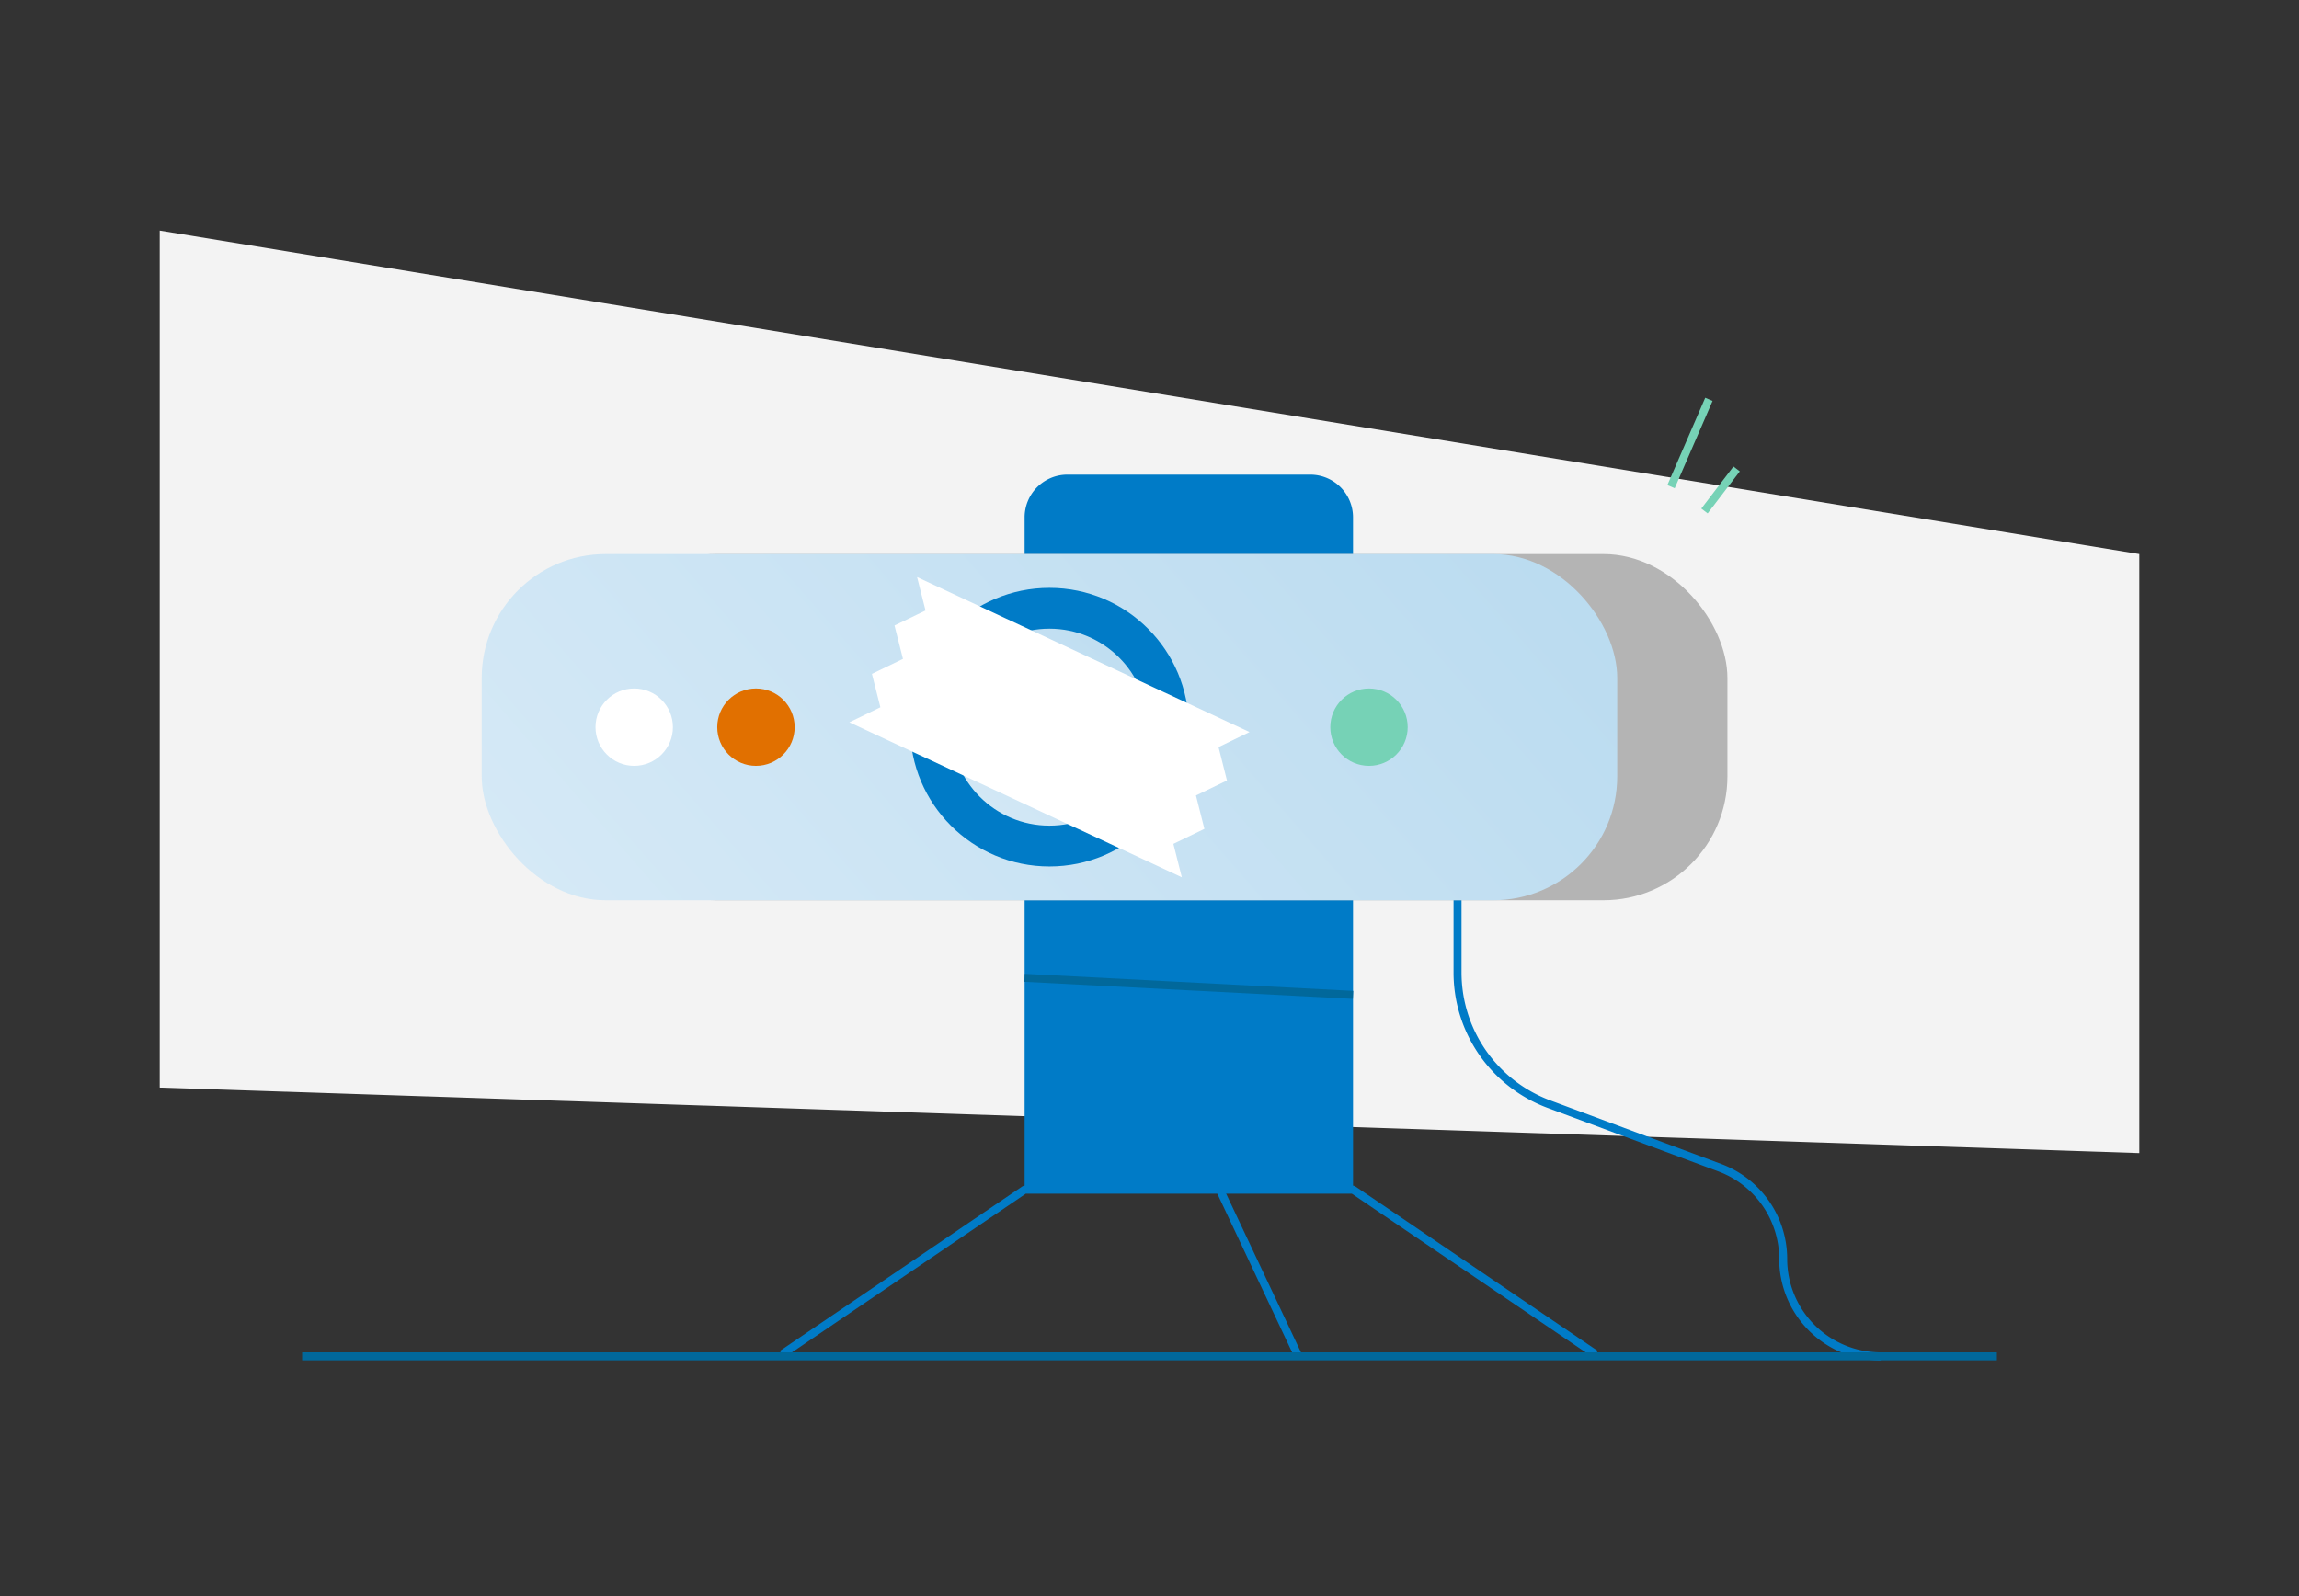
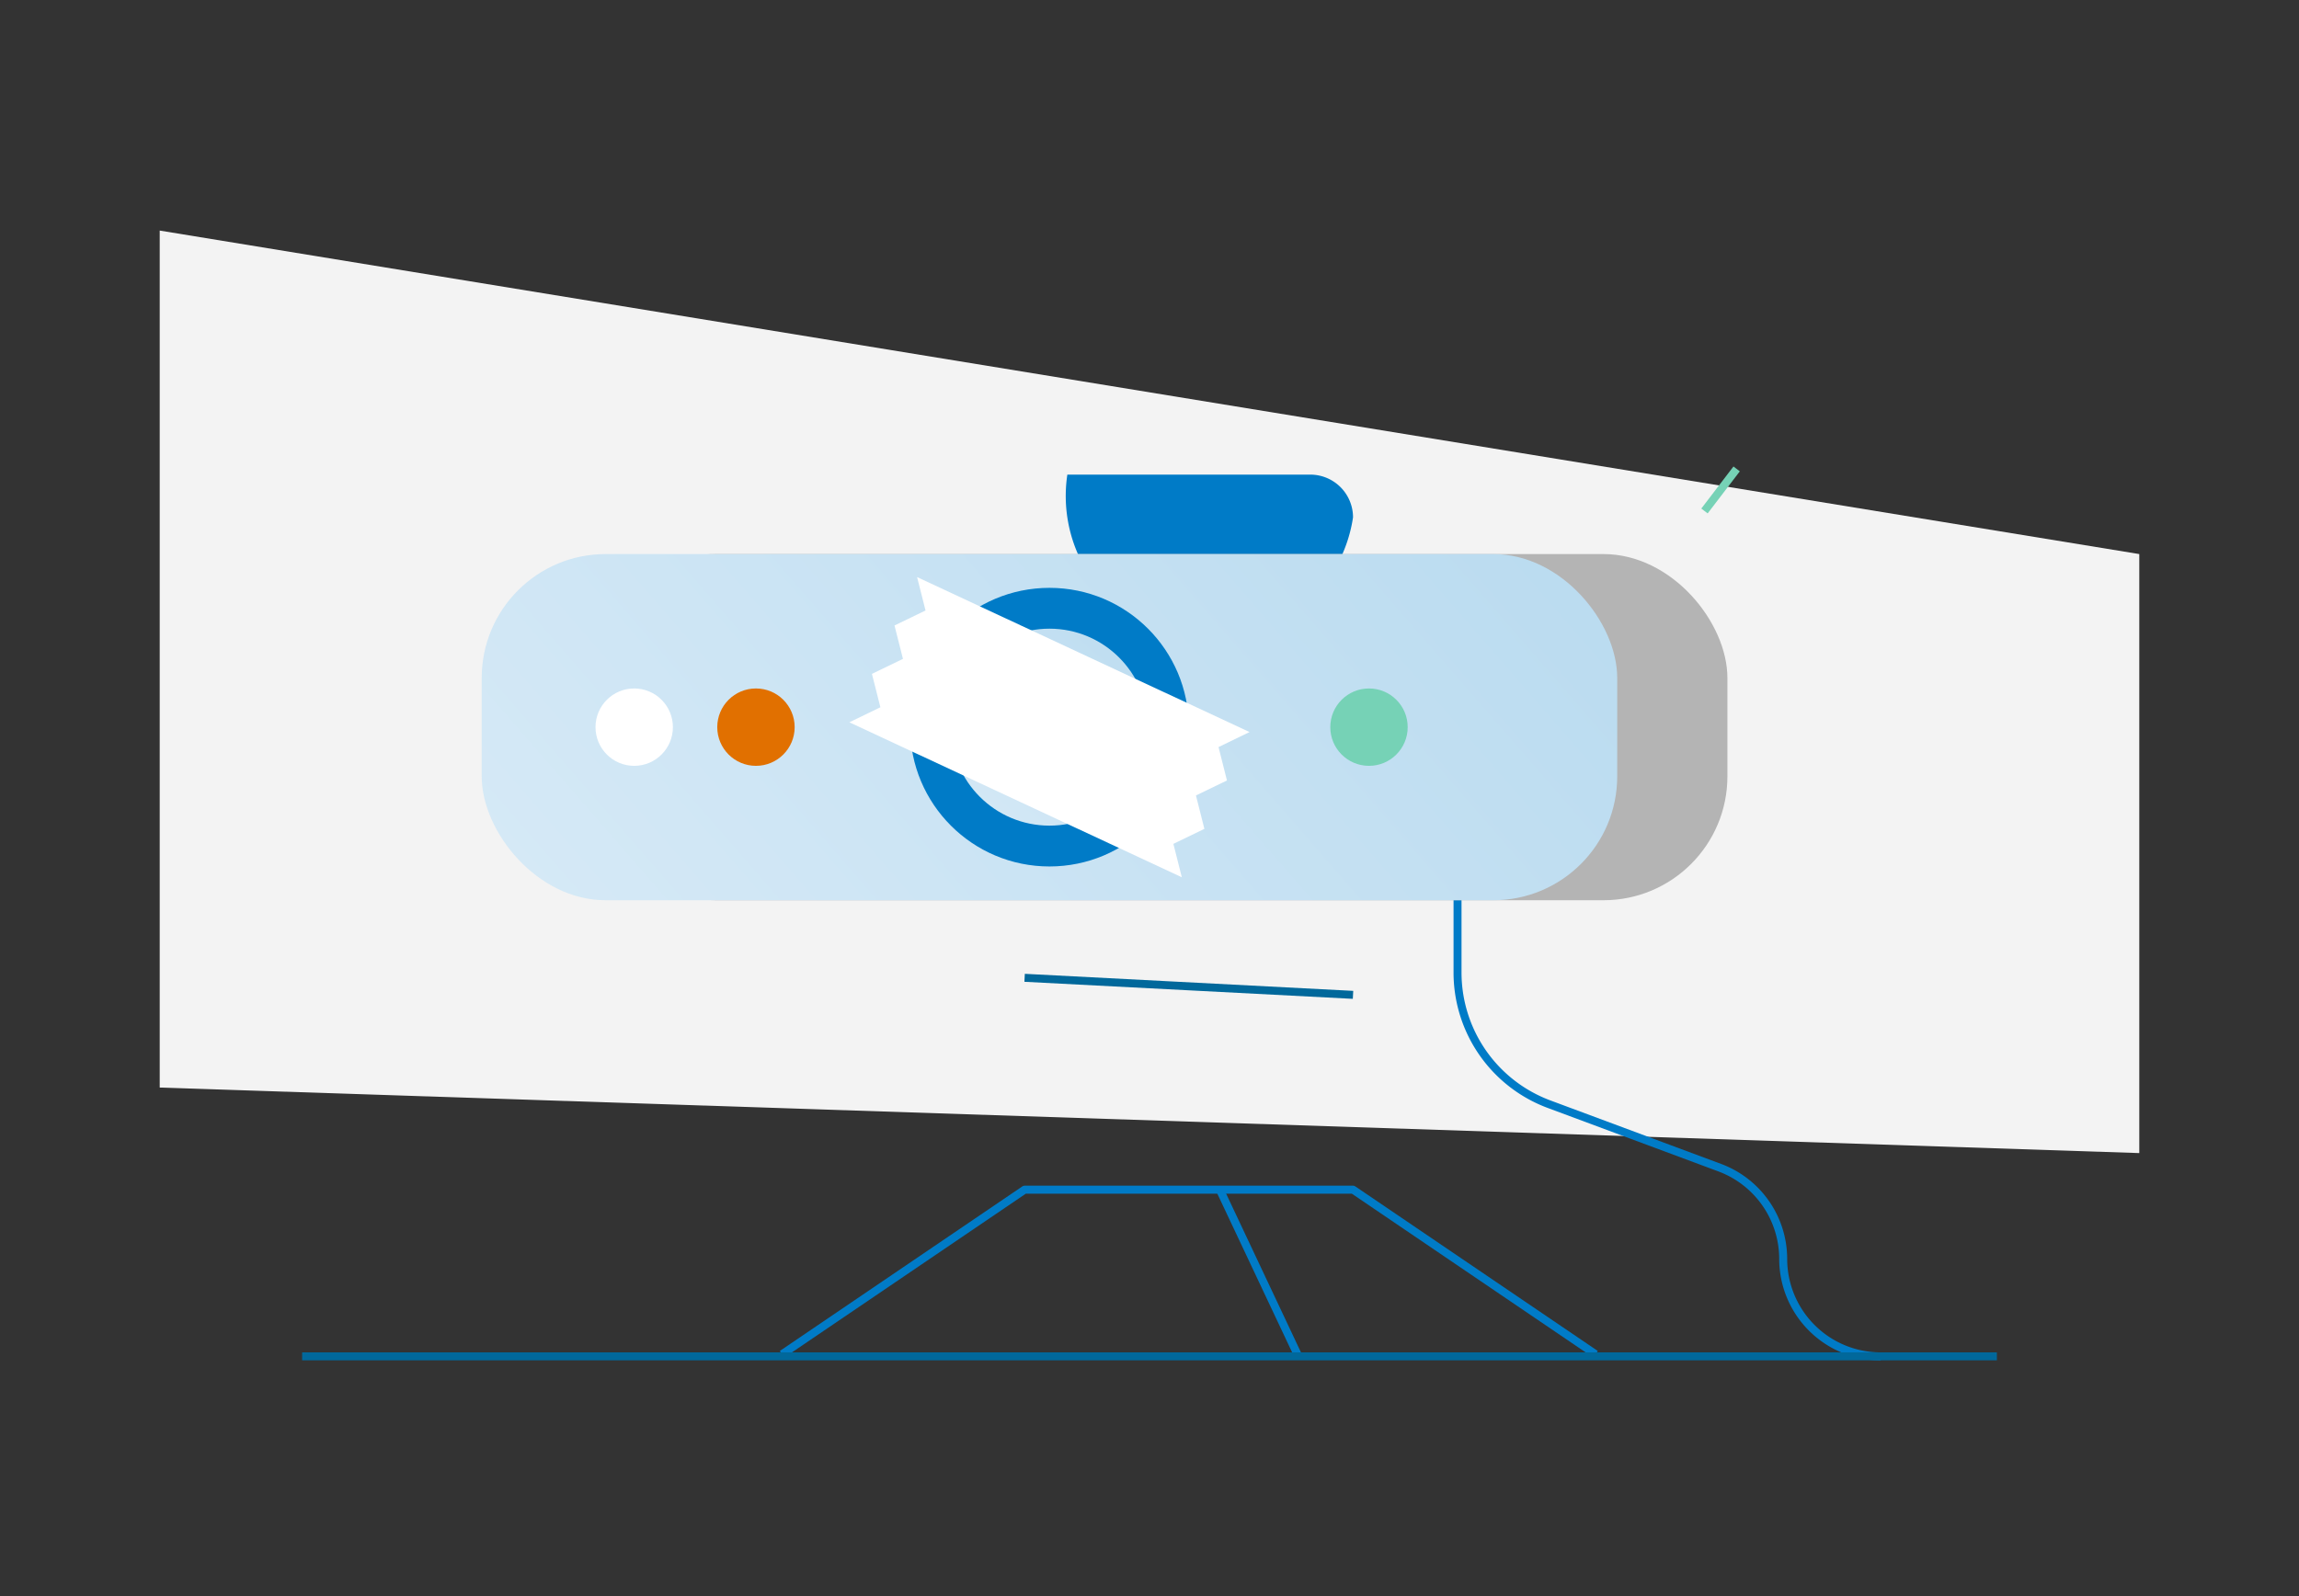
<svg xmlns="http://www.w3.org/2000/svg" xmlns:xlink="http://www.w3.org/1999/xlink" width="720" height="500" viewBox="0 0 720 500">
  <rect x="0" y="0" width="720" height="500" fill="#333333" stroke="none" />
  <defs>
    <linearGradient id="linear-gradient" x1="521.18" y1="60.31" x2="165.63" y2="369.64" gradientUnits="userSpaceOnUse">
      <stop offset="0" stop-color="#b2d7ee" />
      <stop offset="0.97" stop-color="#d9ebf7" />
    </linearGradient>
    <linearGradient id="linear-gradient-2" x1="376.88" y1="172.23" x2="292.43" y2="269.56" xlink:href="#linear-gradient" />
  </defs>
  <g id="Layer_3" data-name="Layer 3">
    <polygon points="50.02 72.23 669.98 173.57 669.98 361.22 50.02 340.69 50.02 72.23" style="fill: #f3f3f3" />
    <path d="M456.47,260.68v44a44,44,0,0,0,28.66,41.22l53.44,19.88a30.53,30.53,0,0,1,19.89,28.62h0A30.54,30.54,0,0,0,589,424.9" style="fill: none;stroke: #007bc7;stroke-linejoin: round;stroke-width: 2.5px" />
-     <path d="M334.27,148.68h76.08a13.39,13.39,0,0,1,13.39,13.39V372.68a0,0,0,0,1,0,0H320.89a0,0,0,0,1,0,0V162.07A13.39,13.39,0,0,1,334.27,148.68Z" style="fill: #007bc7" />
+     <path d="M334.27,148.68h76.08a13.39,13.39,0,0,1,13.39,13.39V372.68a0,0,0,0,1,0,0a0,0,0,0,1,0,0V162.07A13.39,13.39,0,0,1,334.27,148.68Z" style="fill: #007bc7" />
    <rect x="185.37" y="173.57" width="355.62" height="108.44" rx="38.81" style="fill: #b4b4b4" />
    <rect x="150.86" y="173.57" width="355.62" height="108.44" rx="38.81" style="fill: url(#linear-gradient)" />
    <polyline points="244.93 424.24 320.89 372.68 423.74 372.68 499.69 424.24" style="fill: none;stroke: #007bc7;stroke-linejoin: round;stroke-width: 2.5px" />
    <line x1="382.03" y1="372.68" x2="406.33" y2="424.24" style="fill: none;stroke: #007bc7;stroke-linejoin: round;stroke-width: 2.5px" />
    <circle cx="328.67" cy="227.79" r="43.64" style="fill: #007bc7" />
    <circle cx="328.67" cy="227.79" r="30.85" style="fill: url(#linear-gradient-2)" />
    <circle cx="236.75" cy="227.79" r="12.12" style="fill: #e17000" />
    <circle cx="428.74" cy="227.79" r="12.12" style="fill: #76d2b6" />
    <circle cx="198.62" cy="227.79" r="12.12" style="fill: #fff" />
    <polygon points="289.86 191.24 280.14 195.94 282.79 206.4 273.07 211.1 275.72 221.56 266 226.27 316.46 249.79 319.66 251.29 370.12 274.81 367.48 264.35 377.19 259.65 374.55 249.19 384.26 244.49 381.62 234.03 391.33 229.32 340.87 205.8 337.67 204.3 287.21 180.78 289.86 191.24" style="fill: #fff" />
    <line x1="320.89" y1="306.31" x2="423.74" y2="311.65" style="fill: none;stroke: #01689b;stroke-linejoin: round;stroke-width: 2.5px" />
    <line x1="94.62" y1="424.9" x2="625.38" y2="424.9" style="fill: none;stroke: #01689b;stroke-linejoin: round;stroke-width: 2.5px" />
-     <line x1="523.33" y1="152.45" x2="535.19" y2="125.1" style="fill: none;stroke: #76d2b6;stroke-linejoin: round;stroke-width: 2.5px" />
    <line x1="533.81" y1="160.07" x2="543.88" y2="146.89" style="fill: none;stroke: #76d2b6;stroke-linejoin: round;stroke-width: 2.5px" />
  </g>
</svg>